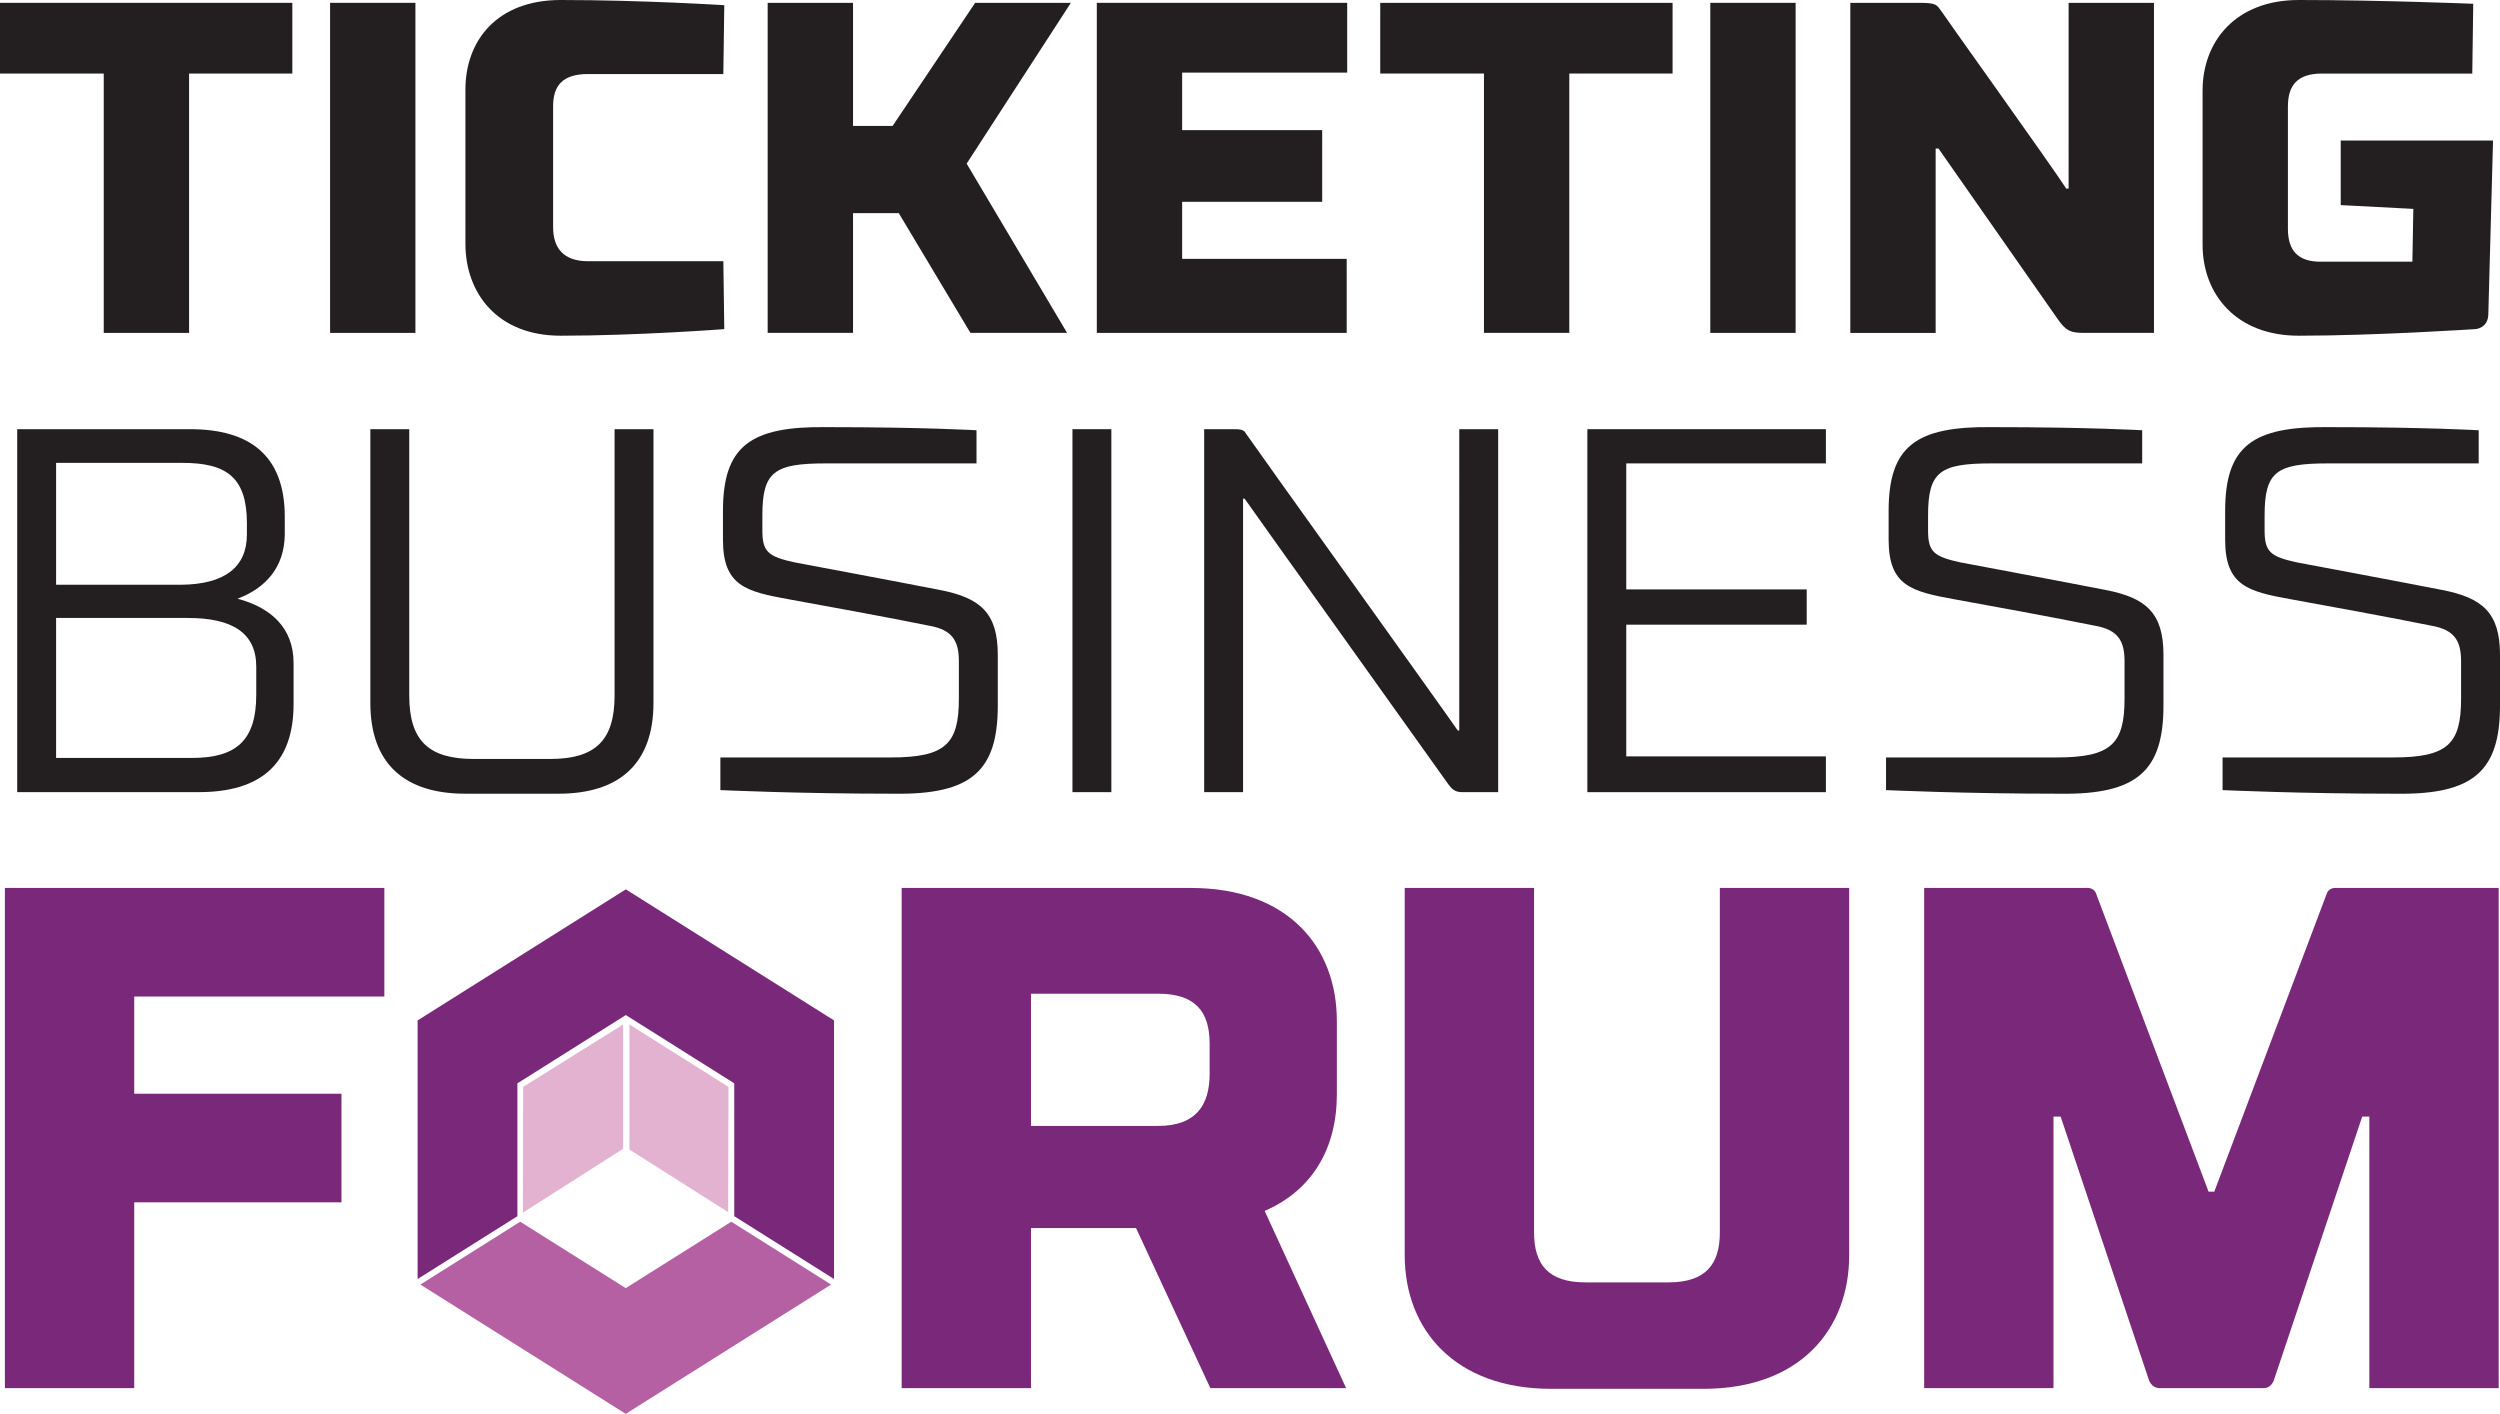
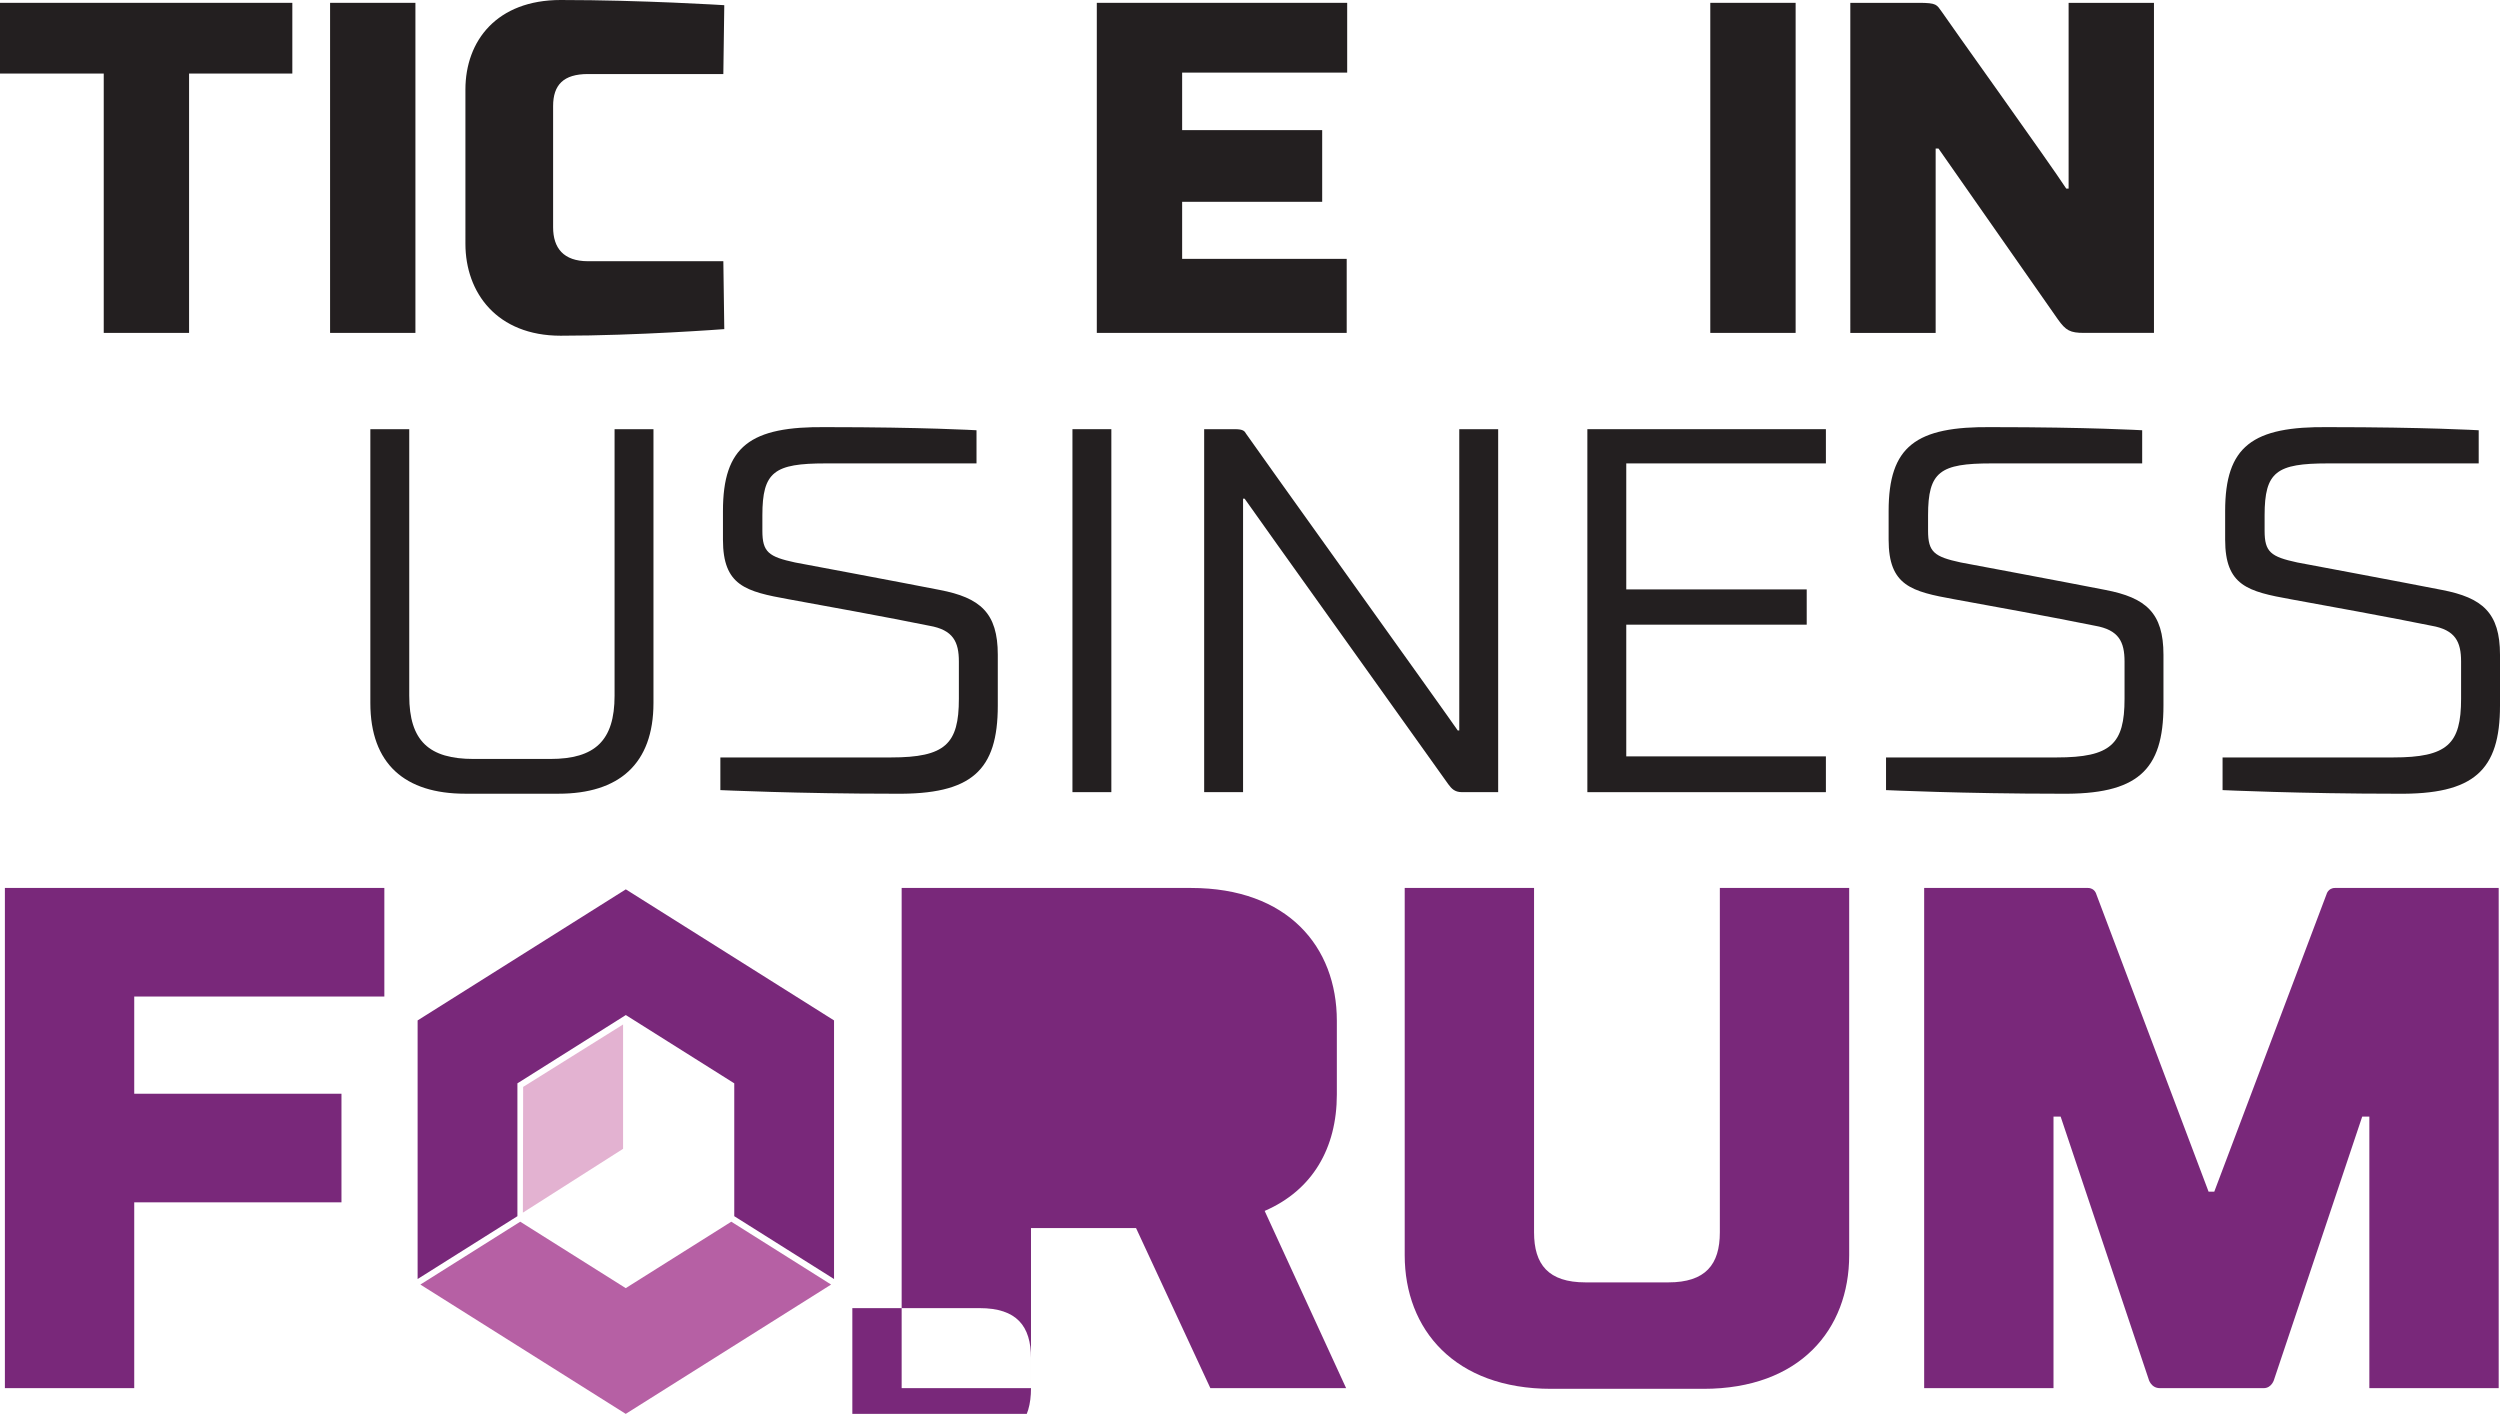
<svg xmlns="http://www.w3.org/2000/svg" id="uuid-3696dba7-c57f-468f-b205-b9a5eab11ba6" viewBox="0 0 1243.02 702.99">
  <g>
    <g>
-       <polygon points="362.03 602.69 312.97 571.57 312.97 509.38 362.21 540.42 362.03 602.69" style="fill:#e3b2d1; fill-rule:evenodd;" />
      <polygon points="259.98 602.94 309.8 571.2 309.8 509.38 260.11 540.42 259.98 602.94" style="fill:#e3b2d1; fill-rule:evenodd;" />
      <path d="M207.64,507.36v128.58l49.62-31.24v-66.06l.71-.44,53.19-33.51,53.92,33.95v66.06l49.61,31.24v-128.58l-103.53-65.17-103.52,65.17Z" style="fill:#79287a;" />
    </g>
    <path d="M209.01,638.69l102.11,64.3,102.11-64.3-49.63-31.25-52.48,33.03-52.46-33.03-49.65,31.25Z" style="fill:#b660a4;" />
  </g>
  <g>
    <g>
      <path d="M145.35,36.57h-51.34V165.52H51.58V36.57H0V1.41H145.35V36.57Z" style="fill:#231f20;" />
      <path d="M206.55,165.52h-42.43V1.41h42.43V165.52Z" style="fill:#231f20;" />
      <path d="M359.65,36.81h-67.29c-12.19,0-17.35,5.39-17.35,15.94v60.25c0,10.32,5.16,16.88,17.35,16.88h67.29l.47,33.76s-43.14,3.28-81.35,3.28c-31.65,0-47.36-21.34-47.36-45.72V44.54c0-24.38,15.71-44.54,47.36-44.54,40.56,0,81.35,2.58,81.35,2.58l-.47,34.23Z" style="fill:#231f20;" />
-       <path d="M424.13,62.6h19.69L484.85,1.41h47.59l-51.81,79.95,49.94,84.16h-48.06l-35.64-59.55h-22.74v59.55h-42.44V1.41h42.44V62.6Z" style="fill:#231f20;" />
      <path d="M545.34,1.41h124.49V36.1h-82.06v28.6h69.63v35.64h-69.63v28.37h81.82v36.81h-124.25V1.41Z" style="fill:#231f20;" />
-       <path d="M831.61,36.57h-51.34V165.52h-42.43V36.57h-51.58V1.41h145.36V36.57Z" style="fill:#231f20;" />
      <path d="M892.8,165.52h-42.43V1.41h42.43V165.52Z" style="fill:#231f20;" />
      <path d="M1070.98,165.52h-34.7c-7.03,0-9.14-1.17-13.13-6.8l-59.32-84.87h-1.41v91.67h-42.43V1.41h33.99c9.14,0,8.91,.94,11.49,4.45,1.41,2.34,54.16,75.96,61.89,87.92h1.17V1.41h42.44V165.52Z" style="fill:#231f20;" />
-       <path d="M1163.83,69.86h75.73l-2.35,86.51c-.23,6.8-6.09,7.27-6.56,7.27,0,0-49.47,3.28-87.68,3.28-31.42,0-47.83-20.87-47.83-45.25V45.01c0-24.38,16.41-45.01,47.83-45.01,40.56,0,86.74,1.88,86.74,1.88l-.47,34.7h-74.79c-12.19,0-16.88,5.86-16.88,16.41v60.72c0,10.55,4.69,16.65,16.88,16.41h45.01l.47-26.26-36.1-1.88v-32.12Z" style="fill:#231f20;" />
    </g>
    <g>
      <path d="M2.43,441.5H191.1v54H66.74v48.32h103.04v54H66.74v92.38H2.43v-248.7Z" style="fill:#79287a;" />
-       <path d="M512.62,690.2h-64.31v-248.7h143.9c47.97,0,72.48,29.13,72.48,66.08v36.59c0,26.65-12.08,47.61-35.89,57.91l40.5,88.11h-67.5l-36.95-79.59h-52.23v79.59Zm88.82-156.33v-14.92c0-15.99-7.1-24.87-25.58-24.87h-63.25v65.73h63.25c18.47,0,25.58-9.95,25.58-25.93Z" style="fill:#79287a;" />
+       <path d="M512.62,690.2h-64.31v-248.7h143.9c47.97,0,72.48,29.13,72.48,66.08v36.59c0,26.65-12.08,47.61-35.89,57.91l40.5,88.11h-67.5l-36.95-79.59h-52.23v79.59Zv-14.92c0-15.99-7.1-24.87-25.58-24.87h-63.25v65.73h63.25c18.47,0,25.58-9.95,25.58-25.93Z" style="fill:#79287a;" />
      <path d="M788.32,637.61h41.22c18.47,0,25.58-8.88,25.58-24.87v-171.25h64.31v182.61c0,36.95-24.51,66.44-72.48,66.44h-75.68c-47.96,0-72.84-29.49-72.84-66.44v-182.61h64.31v171.25c0,15.99,7.11,24.87,25.58,24.87Z" style="fill:#79287a;" />
      <path d="M1156.75,444.7s.71-3.2,4.26-3.2h81.36v248.7h-64.31v-135.01h-3.55l-43.7,130.39s-1.07,4.62-5.33,4.62h-51.52c-4.62,0-5.69-4.62-5.69-4.62l-43.7-130.39h-3.55v135.01h-64.31v-248.7h81.36c3.55,0,4.27,3.2,4.27,3.2l55.78,147.8h2.84l55.78-147.8Z" style="fill:#79287a;" />
    </g>
    <g>
-       <path d="M8.56,213.39H94.41c29.91,0,47.18,13.15,47.18,43.57v9.02c-.26,15.98-9.28,26.3-23.46,31.71,16.5,4.38,27.84,14.44,27.84,31.97v20.37c0,30.42-17.02,43.83-47.18,43.83H8.56V213.39Zm114.21,46.92c0-22.69-9.8-30.16-31.97-30.16H27.89v60.59h62.39c21.14-.26,32.48-8.51,32.48-25.01v-5.41ZM27.89,376.85H95.44c22.17,0,31.97-8.77,31.97-31.45v-13.92c0-16.76-11.86-24.23-34.03-24.23H27.89v69.61Z" style="fill:#231f20;" />
      <path d="M235.44,377.36h38.16c22.17,0,31.97-9.02,31.97-31.45V213.39h19.34v136.13c0,30.42-17.27,45.12-47.18,45.12h-46.41c-29.91,0-47.18-14.7-47.18-45.12V213.39h19.34v132.52c0,22.43,9.8,31.45,31.97,31.45Z" style="fill:#231f20;" />
      <path d="M485.53,230.41h-75.02c-25.52,0-31.45,4.12-31.45,25.78v7.74c0,10.57,3.09,12.89,16.24,15.73,0,0,53.63,10.05,71.93,13.66,20.11,3.87,28.88,11.34,28.88,32.23v25.27c0,32.23-12.89,44.34-51.31,43.83-47.95,0-86.63-1.8-86.63-1.8v-16.24h84.82c27.07,0,33.77-6.7,33.77-29.13v-18.56c0-9.8-2.84-15.73-14.69-17.79-18.82-3.87-56.98-10.83-69.87-13.15-21.4-3.87-32.74-6.7-32.74-29.65v-14.18c0-32.23,13.41-42.28,51.56-41.77,47.95,0,74.51,1.55,74.51,1.55v16.5Z" style="fill:#231f20;" />
      <path d="M552.57,393.86h-19.34V213.39h19.34v180.47Z" style="fill:#231f20;" />
      <path d="M744.9,393.86h-18.05c-3.61,0-5.16-1.81-6.7-3.87-1.55-2.32-100.03-140-101.32-142.06h-.77v145.92h-19.34V213.39h15.21c4.38,0,4.9,1.03,5.67,2.32,.51,1.03,102.35,143.09,105.19,147.47h.77V213.39h19.34v180.47Z" style="fill:#231f20;" />
      <path d="M789.25,213.39h118.6v17.02h-99.26v62.65h89.72v17.53h-89.72v65.49h99.26v17.79h-118.6V213.39Z" style="fill:#231f20;" />
      <path d="M1065.12,230.41h-75.02c-25.52,0-31.45,4.12-31.45,25.78v7.74c0,10.57,3.09,12.89,16.24,15.73,0,0,53.63,10.05,71.93,13.66,20.11,3.87,28.87,11.34,28.87,32.23v25.27c0,32.23-12.89,44.34-51.31,43.83-47.95,0-86.63-1.8-86.63-1.8v-16.24h84.82c27.07,0,33.77-6.7,33.77-29.13v-18.56c0-9.8-2.84-15.73-14.69-17.79-18.82-3.87-56.98-10.83-69.87-13.15-21.4-3.87-32.74-6.7-32.74-29.65v-14.18c0-32.23,13.41-42.28,51.56-41.77,47.95,0,74.51,1.55,74.51,1.55v16.5Z" style="fill:#231f20;" />
      <path d="M1232.45,230.41h-75.02c-25.52,0-31.45,4.12-31.45,25.78v7.74c0,10.57,3.09,12.89,16.24,15.73,0,0,53.63,10.05,71.93,13.66,20.11,3.87,28.87,11.34,28.87,32.23v25.27c0,32.23-12.89,44.34-51.31,43.83-47.95,0-86.63-1.8-86.63-1.8v-16.24h84.82c27.07,0,33.77-6.7,33.77-29.13v-18.56c0-9.8-2.84-15.73-14.7-17.79-18.82-3.87-56.98-10.83-69.87-13.15-21.4-3.87-32.74-6.7-32.74-29.65v-14.18c0-32.23,13.41-42.28,51.56-41.77,47.95,0,74.51,1.55,74.51,1.55v16.5Z" style="fill:#231f20;" />
    </g>
  </g>
</svg>